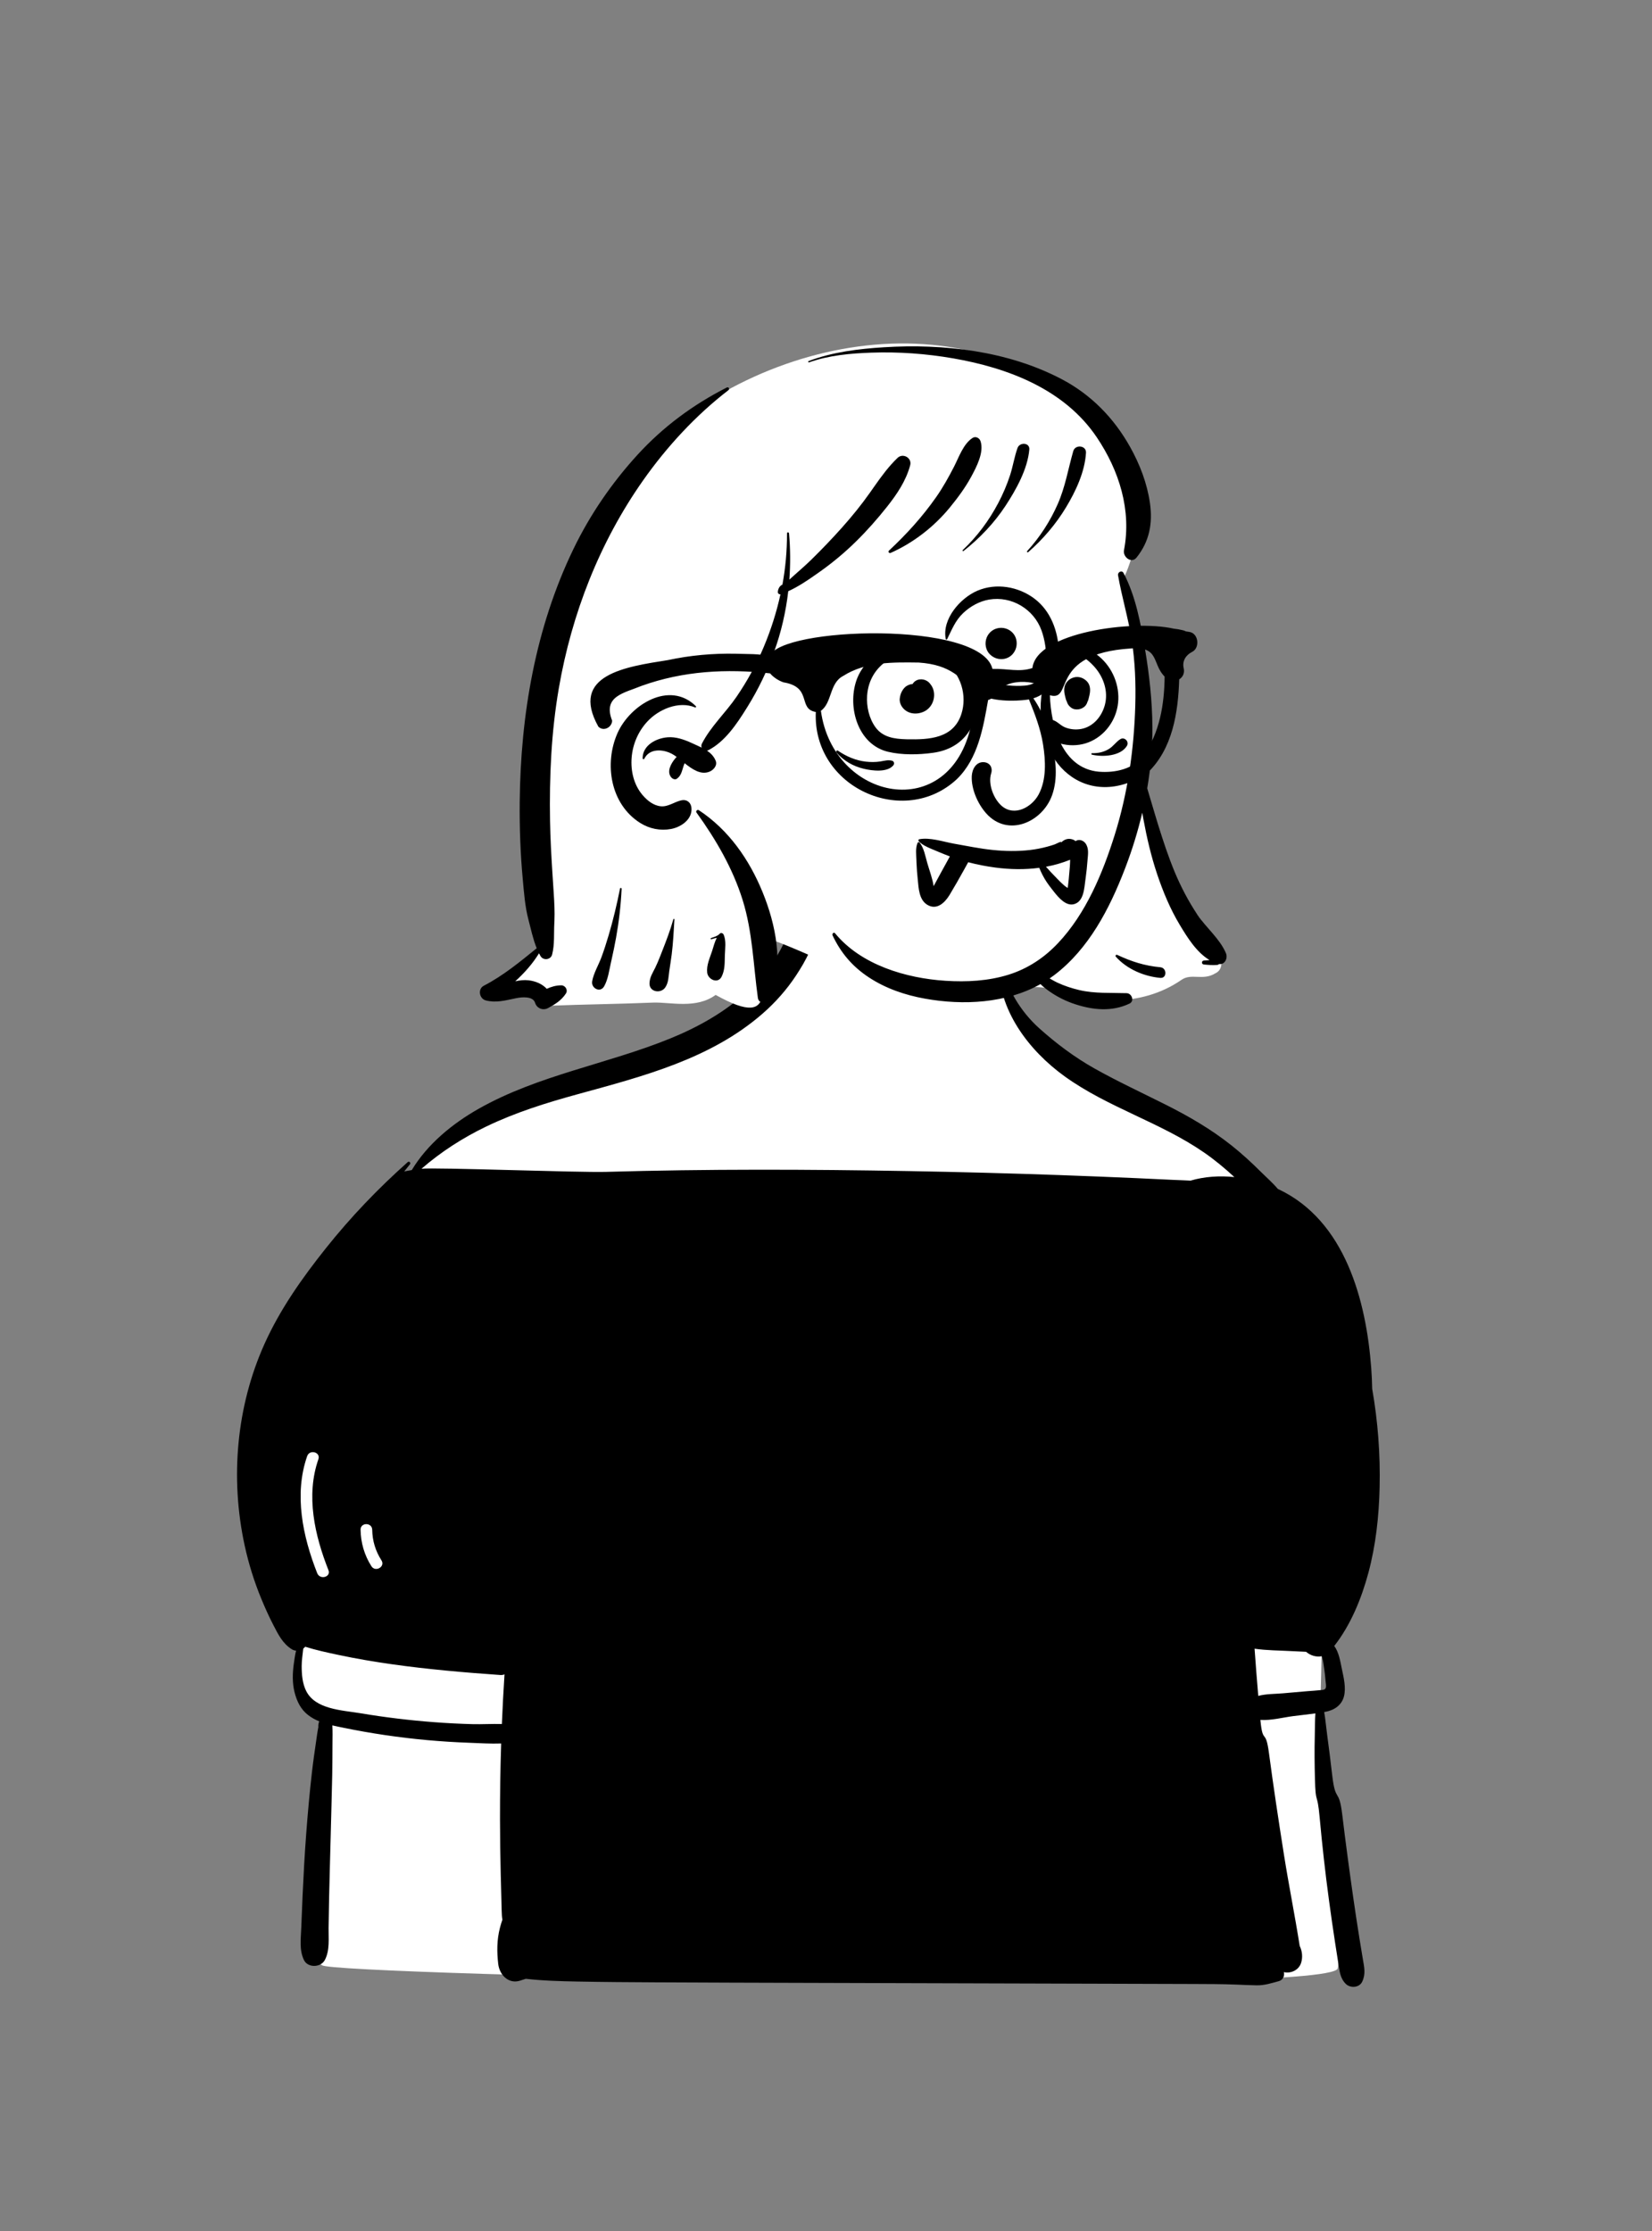
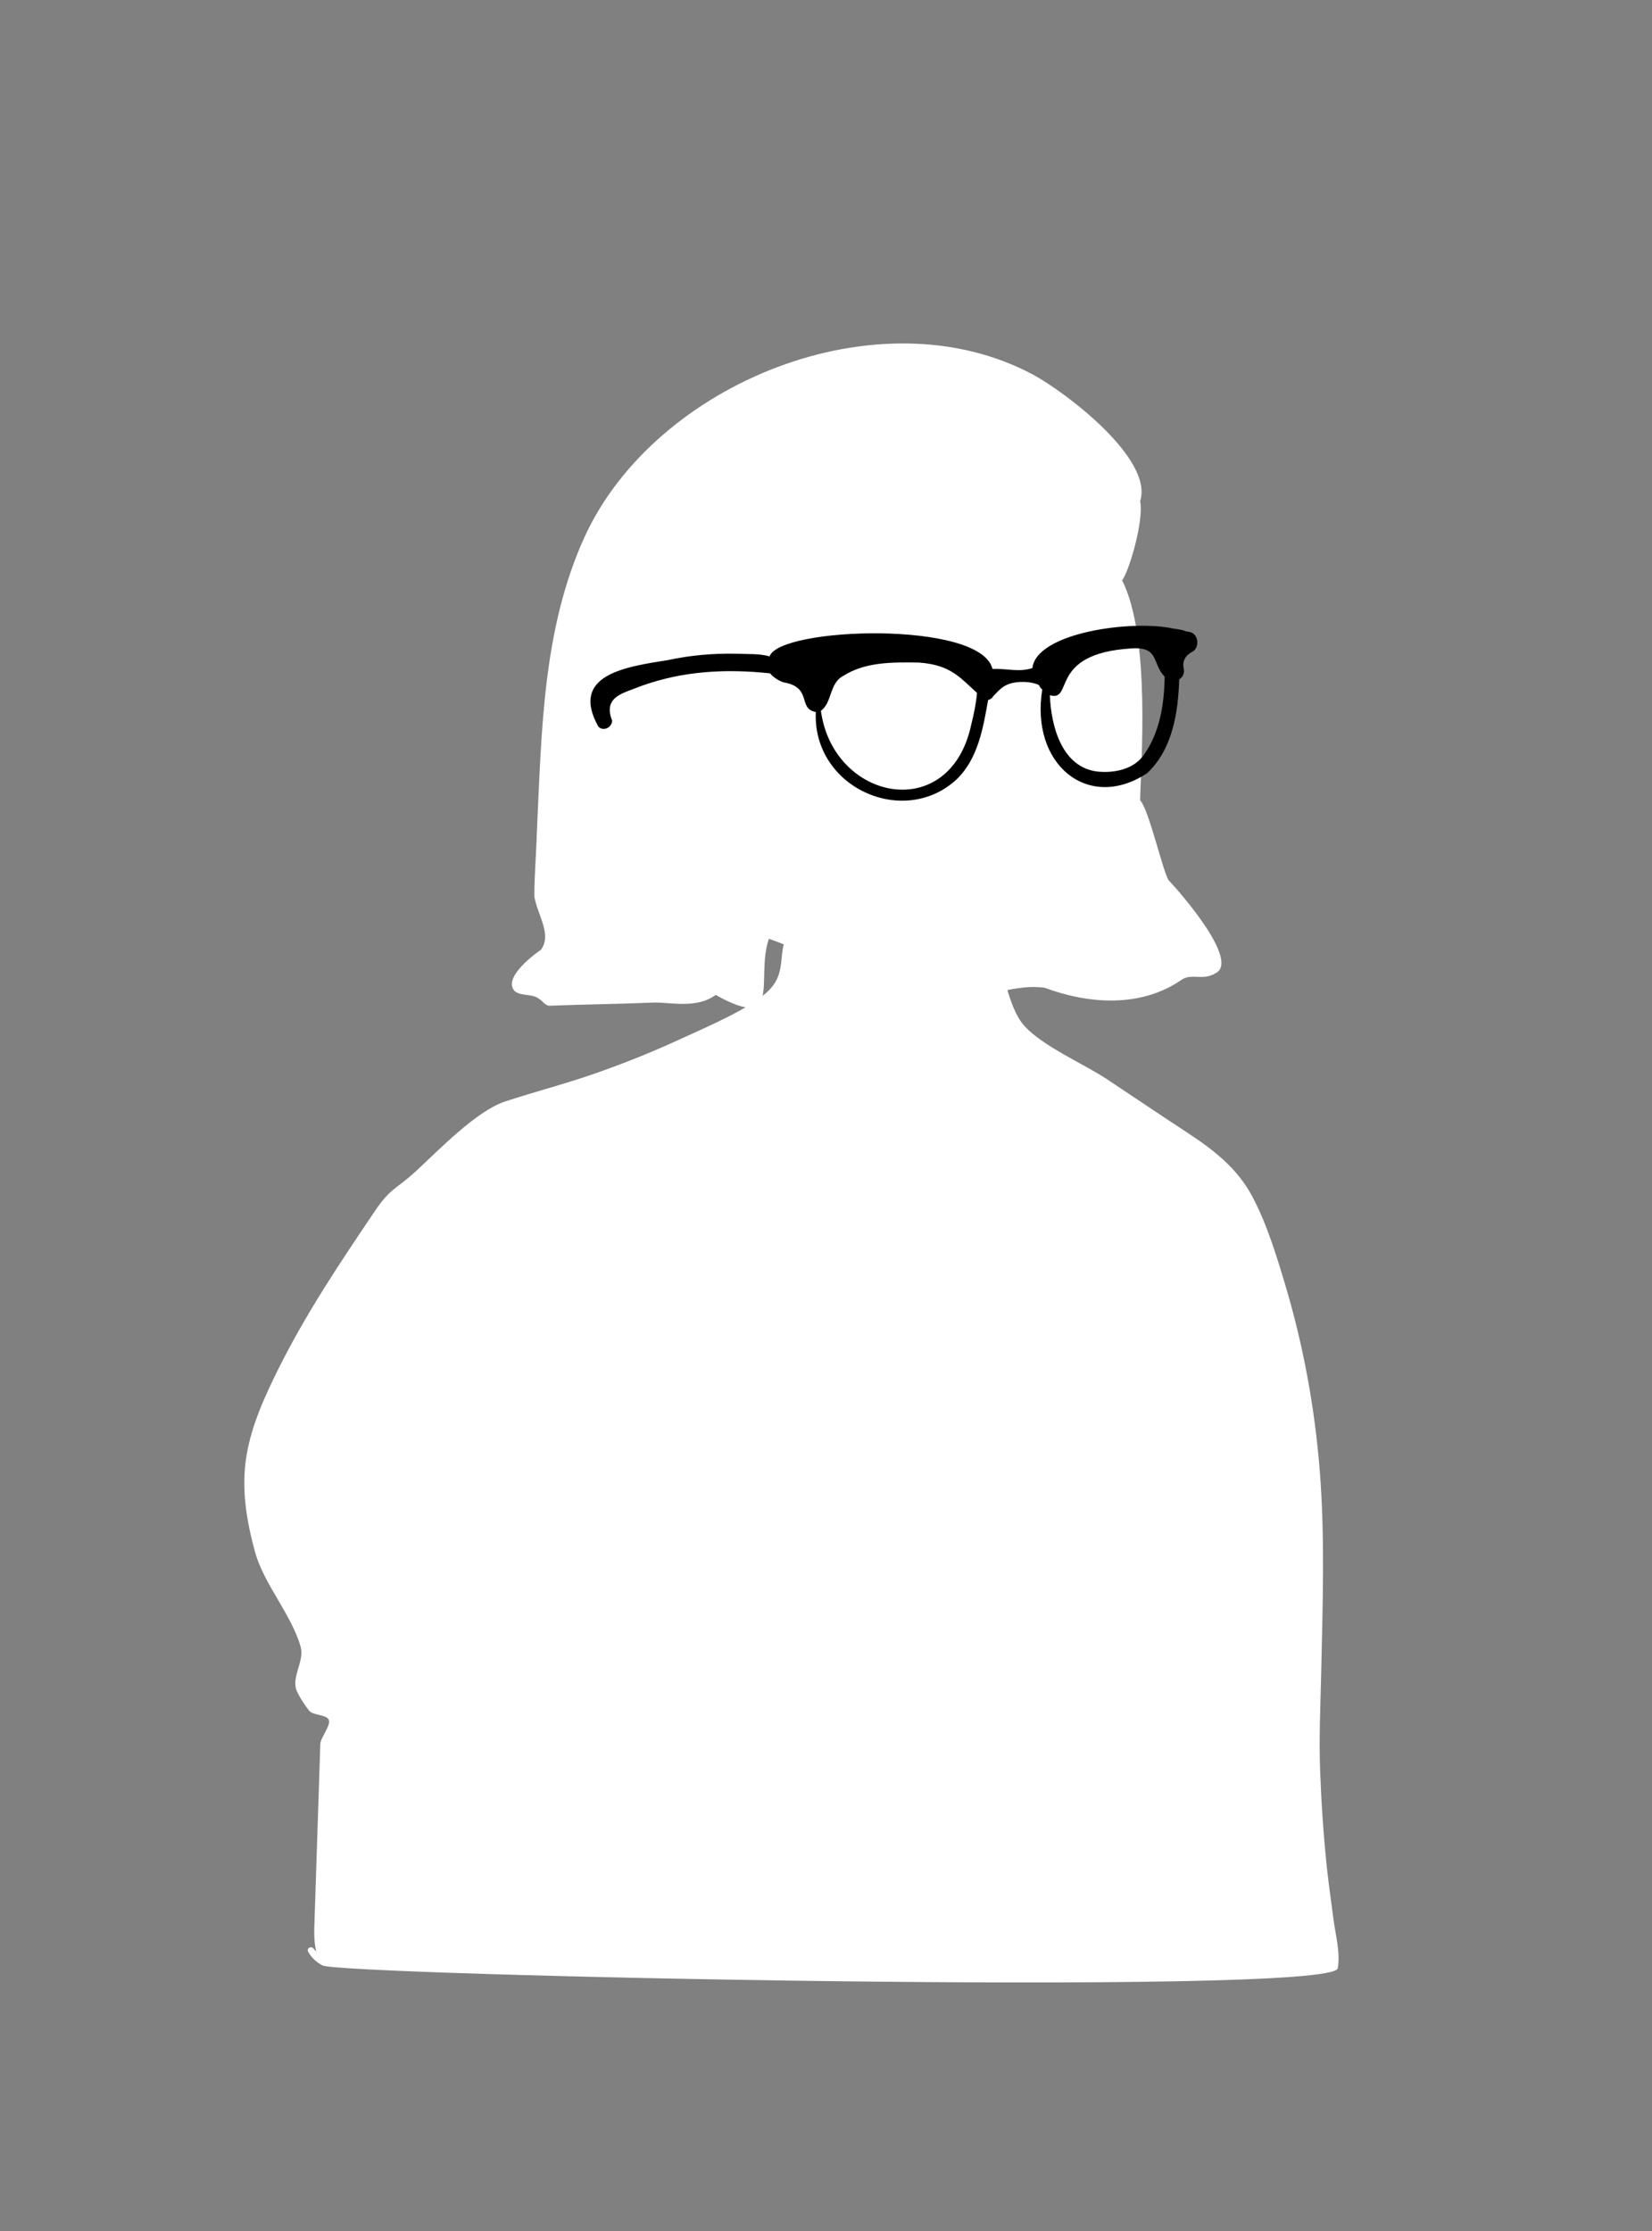
<svg xmlns="http://www.w3.org/2000/svg" width="240px" height="324px" viewBox="0 0 240 324" version="1.1">
  <rect x="0" y="0" width="240" height="324" fill="#808080" stroke="none" />
  <title>peep-1</title>
  <desc>Created with Sketch.</desc>
  <g id="Introduction" stroke="none" stroke-width="1" fill="none" fill-rule="evenodd">
    <g id="variations" transform="translate(-126, -110)">
      <g id="images" transform="translate(126, 110)">
        <g id="a-person/bust">
          <g id="body/Dress" transform="translate(31.056, 135.053)" fill-rule="evenodd">
            <path d="M161.739,136.424 C161.227,131.662 160.911,126.867 160.73,122.081 C160.549,117.3 160.786,112.461 160.89,107.679 C161.101,97.951 161.446,88.199 160.672,78.486 C159.94,69.306 158.26,60.19 155.609,51.369 C154.319,47.074 152.958,42.605 150.835,38.636 C148.7,34.645 145.319,31.988 141.604,29.551 C137.649,26.956 133.726,24.312 129.787,21.693 C126.48,19.495 120.53,16.937 117.817,13.998 C114.962,10.905 114.425,3.24 112.524,-0.423 C110.672,-3.991 105.431,-6.318 101.396,-6.318 C94.716,-6.318 89.655,-6.66 84.162,-0.478 C81.422,2.606 83.602,5.724 80.73,8.684 C78.089,11.406 71.335,14.202 67.932,15.782 C63.855,17.673 59.675,19.343 55.435,20.83 C51.11,22.348 46.676,23.479 42.326,24.911 C38.157,26.284 32.713,31.942 29.476,34.935 C26.467,37.719 25.721,37.407 23.433,40.789 C18.412,48.209 13.386,55.715 9.388,63.75 C7.397,67.752 5.469,71.962 4.746,76.406 C3.975,81.147 4.74,85.728 5.989,90.318 C7.262,94.989 11.302,99.437 12.618,104.096 C13.224,106.243 11.142,108.586 12.1,110.609 C12.578,111.62 13.181,112.52 13.867,113.4 C14.395,114.079 16.455,113.928 16.722,114.759 C16.991,115.597 15.501,117.338 15.479,118.206 C15.447,119.448 15.398,120.69 15.357,121.932 L15.116,129.275 C14.958,134.101 14.799,138.927 14.641,143.752 C14.589,145.327 14.514,146.866 14.892,148.361 C14.755,148.235 14.626,148.097 14.508,147.943 C14.161,147.49 13.427,147.874 13.721,148.403 C14.211,149.286 14.917,149.907 15.746,150.353 C16.709,151.774 162.573,154.947 163.291,150.794 C163.693,148.463 162.96,145.969 162.667,143.654 C162.362,141.242 162,138.841 161.739,136.424 Z" id="🎨-Background" fill="#FFFFFF" />
-             <path d="M13.569,76.415 C13.926,75.392 15.558,75.835 15.199,76.864 C13.352,82.158 14.662,87.918 16.659,92.971 C17.06,93.985 15.425,94.421 15.03,93.42 C12.929,88.105 11.629,81.974 13.569,76.415 M25.956,106.651 C31.166,107.384 36.38,107.836 41.625,108.202 C41.86,108.219 42.063,108.183 42.238,108.107 C42.082,110.51 41.955,112.915 41.856,115.32 C40.425,115.28 38.966,115.375 37.548,115.337 C35.695,115.287 33.844,115.194 31.996,115.052 C28.417,114.781 24.845,114.35 21.306,113.754 C19.983,113.532 18.304,113.397 16.797,112.957 C15.373,112.541 14.106,111.852 13.44,110.554 C12.874,109.455 12.771,108.109 12.771,106.894 C12.771,106.057 12.914,105.207 13.001,104.364 C13.109,104.288 13.206,104.197 13.284,104.096 C14.856,104.592 16.487,104.941 18.084,105.279 C20.685,105.833 23.323,106.281 25.956,106.651 M23.017,87.109 C23.046,88.724 23.493,90.192 24.362,91.552 C24.951,92.472 23.487,93.319 22.903,92.405 C21.88,90.804 21.361,89.006 21.327,87.109 C21.308,86.019 22.998,86.022 23.017,87.109 M156.566,104.732 C157.271,104.771 157.981,104.795 158.688,104.833 C159.313,105.367 160.177,105.64 160.966,105.471 C160.993,105.539 161.018,105.616 161.04,105.704 C161.18,106.247 161.249,106.83 161.33,107.384 C161.41,107.929 161.471,108.479 161.514,109.029 C161.535,109.305 161.668,109.931 161.499,110.172 C161.347,110.39 161.011,110.371 160.778,110.398 C160.153,110.466 159.519,110.498 158.89,110.55 C157.7,110.654 156.511,110.757 155.323,110.861 C154.159,110.962 152.881,110.931 151.742,111.237 C151.548,108.952 151.371,106.668 151.206,104.381 C152.97,104.641 154.814,104.634 156.566,104.732 M8.653,100.942 C9.363,102.314 10.018,103.662 11.376,104.487 C11.554,104.592 11.752,104.649 11.955,104.664 C11.803,105.317 11.708,105.985 11.623,106.602 C11.437,107.961 11.397,109.367 11.737,110.707 C12.069,112.011 12.618,113.175 13.696,114.01 C14.197,114.399 14.744,114.695 15.318,114.929 C15.221,115.202 15.164,115.473 15.194,115.771 C15.056,116.462 14.966,117.166 14.866,117.84 C14.649,119.336 14.431,120.834 14.26,122.339 C13.918,125.332 13.649,128.325 13.423,131.328 C13.197,134.323 13.035,137.322 12.899,140.323 C12.83,141.858 12.768,143.392 12.711,144.928 C12.654,146.507 12.399,148.122 13.096,149.587 C13.658,150.77 15.557,150.702 16.14,149.587 C16.88,148.168 16.662,146.484 16.681,144.928 C16.7,143.464 16.725,141.997 16.757,140.532 C16.821,137.533 16.914,134.536 16.987,131.537 C17.059,128.61 17.148,125.685 17.207,122.758 C17.237,121.225 17.239,119.693 17.247,118.161 C17.252,117.311 17.287,116.405 17.224,115.519 C17.752,115.644 18.285,115.749 18.811,115.857 C22.827,116.681 26.885,117.282 30.969,117.654 C33.021,117.84 35.078,117.971 37.136,118.045 C38.649,118.1 40.216,118.205 41.752,118.148 C41.632,121.817 41.577,125.488 41.583,129.16 C41.587,131.808 41.623,134.456 41.689,137.104 C41.725,138.497 41.754,139.89 41.797,141.283 C41.816,141.908 41.816,142.54 41.858,143.164 C41.871,143.358 41.898,143.546 41.934,143.732 C41.794,144.128 41.678,144.518 41.583,144.884 C41.118,146.659 41.118,148.365 41.325,150.174 C41.503,151.709 42.794,153.131 44.499,152.592 C44.775,152.505 45.052,152.414 45.327,152.321 C47.837,152.607 50.361,152.672 52.907,152.721 C56.628,152.793 60.35,152.816 64.073,152.835 C71.374,152.873 78.678,152.892 85.981,152.913 C100.658,152.955 115.335,152.996 130.011,153.038 C134.085,153.051 138.158,153.061 142.231,153.074 C144.34,153.08 146.444,153.082 148.55,153.163 C149.533,153.201 150.517,153.254 151.499,153.268 C152.638,153.288 153.646,152.96 154.734,152.662 C155.349,152.491 155.592,151.873 155.461,151.352 C156.445,151.586 157.639,151.087 157.975,149.978 C158.22,149.172 158.129,148.299 157.764,147.553 L157.764,147.551 C157.058,143.094 156.162,138.658 155.459,134.198 C154.687,129.314 153.946,124.419 153.293,119.516 C152.803,115.813 152.399,118.438 152.051,114.718 C153.57,114.836 155.287,114.374 156.792,114.177 C157.871,114.038 158.959,113.925 160.041,113.777 C159.961,114.868 159.984,115.98 159.954,117.026 C159.897,119.103 159.923,121.173 159.975,123.25 C160.077,127.26 160.303,124.926 160.664,128.919 C161.03,132.941 161.478,136.948 162.021,140.951 C162.299,143.012 162.597,145.07 162.912,147.126 C163.058,148.086 163.208,149.044 163.362,150.003 C163.546,151.134 163.605,152.205 164.452,153.055 C165.097,153.699 166.413,153.644 166.84,152.746 C167.38,151.611 167.135,150.639 166.935,149.447 C166.772,148.49 166.616,147.532 166.461,146.575 C166.132,144.523 165.819,142.468 165.525,140.412 C164.959,136.449 164.425,132.48 163.947,128.507 C163.466,124.501 162.967,126.841 162.494,122.836 C162.255,120.815 162.016,118.799 161.737,116.785 C161.596,115.749 161.507,114.646 161.321,113.579 C161.38,113.571 161.44,113.56 161.499,113.549 C162.783,113.315 163.88,112.59 164.203,111.267 C164.511,110.001 164.144,108.544 163.884,107.302 C163.662,106.243 163.462,104.892 162.78,103.985 C165.18,100.927 166.742,97.079 167.737,93.379 C168.822,89.349 169.276,85.141 169.372,80.976 C169.484,76.15 169.12,71.353 168.293,66.635 C168.274,65.635 168.228,64.635 168.154,63.637 C167.427,53.839 164.376,42.242 154.704,37.664 C154.666,37.645 154.626,37.628 154.586,37.611 C153.828,36.704 152.881,35.889 152.116,35.126 C150.762,33.773 149.347,32.479 147.847,31.287 C144.876,28.927 141.618,27.042 138.232,25.344 C134.807,23.626 131.332,22.014 127.985,20.139 C125.07,18.503 122.446,16.533 119.955,14.31 C117.156,11.809 115.164,8.438 114.382,4.759 C114.342,4.567 114.056,4.619 114.052,4.803 C113.847,11.547 118.398,17.507 123.635,21.278 C129.897,25.782 137.459,27.914 143.809,32.281 C145.387,33.365 146.864,34.589 148.269,35.889 C146.116,35.669 143.925,35.808 141.908,36.404 C141.114,36.356 140.315,36.341 139.518,36.303 C137.697,36.212 135.874,36.128 134.051,36.047 C130.335,35.882 126.616,35.732 122.898,35.601 C115.603,35.343 108.306,35.149 101.009,35.02 C86.344,34.76 71.661,34.709 56.999,35.134 C53.023,35.248 32.116,34.456 30.181,34.68 C33.027,32.215 36.149,30.203 39.583,28.548 C43.878,26.483 48.316,25.105 52.903,23.846 C62.349,21.253 72.158,18.752 79.717,12.164 C81.595,10.527 83.264,8.644 84.631,6.558 C85.937,4.567 87.388,2.018 87.424,-0.411 C87.449,-2.135 85.049,-2.763 84.196,-1.286 C83.666,-0.371 83.404,0.633 82.971,1.593 C82.54,2.544 82.028,3.461 81.46,4.338 C80.342,6.063 78.956,7.601 77.448,8.99 C74.233,11.953 70.337,14.124 66.306,15.766 C57.154,19.492 47.144,21.064 38.471,25.976 C34.677,28.126 31.045,31.091 28.766,34.874 C28.398,34.931 28.033,34.999 27.667,35.075 C27.94,34.73 28.214,34.386 28.491,34.043 C28.673,33.819 28.392,33.524 28.17,33.722 C23.858,37.56 19.886,41.705 16.286,46.224 C12.842,50.548 9.631,55.079 7.358,60.143 C3.272,69.24 2.372,79.644 4.483,89.371 C5.057,92.021 5.868,94.616 6.902,97.125 C7.434,98.421 8.011,99.697 8.653,100.942" id="🖍-Ink" fill="#000000" />
          </g>
          <g id="head/Bangs" transform="translate(78.592, 38.043)" fill-rule="evenodd">
            <path d="M91.187,89.791 C90.349,88.552 88.333,79.561 87.045,78.178 C87.142,72.867 88.609,54.478 84.417,46.212 C85.299,45.32 87.642,37.636 87.045,34.731 C89.02,28.648 76.332,18.987 71.504,16.376 C49.063,4.338 16.544,17.626 6.338,39.927 C0.205,53.357 0.092,68.394 -0.601,82.845 C-0.683,85.938 -0.967,89.055 -0.964,92.145 C-0.521,94.86 1.631,97.624 -2.65565347e-13,99.882 C-1.802,101.129 -5.444,104.166 -3.822,105.889 C-2.872,106.68 -1.354,106.221 -0.323,106.982 C0.202,107.276 0.53,107.92 1.144,108.018 C6.752,107.805 10.709,107.786 16.335,107.559 C18.798,107.478 22.548,108.52 25.375,106.446 C35.249,111.94 31.119,103.969 33.115,98.294 C39.196,100.35 51.308,106.909 57.789,107.121 C63.055,107.772 67.98,104.703 73.158,105.402 C79.59,107.792 87.129,108.324 93.021,104.279 C94.491,103.22 96.127,104.447 97.981,103.303 C101.582,101.58 93.004,91.703 91.187,89.791 Z" id="🎨-Background" fill="#FFFFFF" />
-             <path d="M83.836,45.506 C83.756,45.048 84.388,44.705 84.632,45.17 C86.408,48.548 87.119,52.46 87.748,56.19 C88.384,59.96 88.803,63.746 88.827,67.573 C88.844,70.517 88.577,73.495 88.075,76.441 L88.136,76.651 L88.136,76.651 C88.249,77.036 88.363,77.421 88.478,77.805 L88.651,78.382 C88.986,79.489 89.303,80.601 89.648,81.705 C90.366,84.01 91.123,86.321 92.049,88.552 C92.953,90.728 94.053,92.827 95.36,94.789 C96.62,96.68 98.619,98.279 99.507,100.379 C99.816,101.111 99.359,102.079 98.504,101.962 C98.449,102.029 98.364,102.078 98.249,102.088 C97.586,102.146 96.964,102.091 96.302,102.028 C95.933,101.994 95.933,101.488 96.302,101.454 C96.583,101.427 96.857,101.404 97.131,101.388 C95.238,100.266 93.887,98.075 92.807,96.281 C91.42,93.977 90.372,91.459 89.517,88.912 C88.64,86.298 88.019,83.629 87.519,80.919 C87.462,80.607 87.408,80.295 87.355,79.982 C86.724,82.665 85.912,85.299 84.949,87.83 L84.814,88.182 C82.595,93.938 79.589,99.749 74.589,103.554 C74.363,103.726 74.131,103.89 73.897,104.05 L74.182,104.213 C74.465,104.375 74.743,104.53 75.016,104.657 C76.026,105.129 77.123,105.488 78.208,105.743 C80.449,106.269 82.802,106.118 85.088,106.192 C85.838,106.216 86.264,107.34 85.498,107.706 C82.973,108.908 80.246,108.653 77.639,107.807 C76.35,107.388 75.14,106.801 74.02,106.036 C73.557,105.719 73.02,105.329 72.566,104.877 C67.566,107.676 61.351,107.989 55.786,106.988 C52.894,106.468 50.092,105.518 47.626,103.893 C45.254,102.33 43.564,100.351 42.357,97.788 C42.25,97.561 42.547,97.278 42.73,97.5 C46.521,102.106 53.046,104.028 58.785,104.394 C61.848,104.589 64.981,104.427 67.925,103.51 C70.718,102.64 73.115,101.046 75.116,98.925 C79.172,94.627 81.603,88.78 83.348,83.215 C85.247,77.162 86.151,70.792 86.338,64.457 C86.432,61.247 86.313,58.01 85.809,54.836 C85.31,51.688 84.382,48.641 83.836,45.506 Z M26.994,18.236 C27.263,18.099 27.452,18.454 27.224,18.629 C22.496,22.256 18.263,26.855 14.836,31.723 C8.516,40.7 4.463,51.089 2.597,61.884 C1.495,68.259 1.207,74.73 1.317,81.19 C1.361,83.757 1.507,86.315 1.67,88.874 L1.854,91.711 C1.94,93.032 2.011,94.343 1.956,95.671 L1.941,95.978 C1.853,97.523 2.005,99.081 1.618,100.588 C1.419,101.361 0.329,101.483 -0.066,100.808 C-0.143,100.676 -0.215,100.54 -0.285,100.402 C-1.21,101.911 -2.408,103.26 -3.737,104.466 C-3.102,104.33 -2.46,104.244 -1.802,104.323 C-0.758,104.448 0.178,104.851 0.841,105.558 C1.498,105.261 2.175,105.057 2.952,105.053 C3.525,105.05 3.955,105.728 3.628,106.231 C2.976,107.235 2.066,107.798 1.032,108.355 C0.3,108.749 -0.575,108.412 -0.845,107.632 L-0.861,107.584 C-1.165,106.598 -2.784,106.757 -3.548,106.91 L-3.773,106.956 C-5.195,107.252 -6.584,107.631 -8.032,107.24 C-8.967,106.988 -9.211,105.581 -8.31,105.114 C-5.464,103.638 -3.075,101.657 -0.62,99.667 C-1.162,98.337 -1.47,96.852 -1.825,95.5 C-2.325,93.597 -2.471,91.549 -2.651,89.595 C-2.994,85.878 -3.125,82.121 -3.088,78.39 C-2.964,65.787 -0.809,53.146 4.694,41.734 C7.105,36.735 10.273,32.109 14.016,28.015 C17.738,23.944 22.085,20.73 26.994,18.236 Z M22.588,79.953 C22.442,79.75 22.727,79.483 22.927,79.614 C27.254,82.457 30.257,86.775 32.194,91.518 C34.112,96.213 35.29,101.965 33.398,106.861 C33.097,107.641 31.655,107.931 31.508,106.861 C30.848,102.085 30.746,97.303 29.296,92.66 C27.858,88.058 25.399,83.843 22.588,79.953 Z M19.233,95.457 C19.257,95.373 19.394,95.387 19.388,95.478 C19.28,97.162 19.207,98.867 18.995,100.541 C18.892,101.355 18.756,102.164 18.64,102.976 C18.521,103.809 18.539,104.649 18.055,105.361 C17.414,106.303 15.71,106.038 15.767,104.741 C15.807,103.846 16.218,103.271 16.603,102.486 C16.85,101.982 17.065,101.461 17.273,100.938 L17.581,100.154 C18.194,98.598 18.781,97.068 19.233,95.457 Z M11.485,90.996 C11.511,90.863 11.725,90.895 11.718,91.027 C11.603,93.411 11.334,95.768 10.913,98.116 C10.721,99.187 10.497,100.252 10.261,101.313 L10.159,101.768 C9.906,102.886 9.742,104.2 9.175,105.199 C8.609,106.197 7.263,105.472 7.438,104.466 C7.641,103.292 8.362,102.11 8.781,100.982 C9.167,99.94 9.505,98.88 9.821,97.815 C10.486,95.573 11.031,93.29 11.485,90.996 Z M25.914,97.613 L25.964,97.562 C26.161,97.347 26.455,97.49 26.549,97.716 C26.933,98.642 26.741,99.734 26.713,100.717 L26.708,100.931 C26.688,101.927 26.702,102.86 26.251,103.779 C25.703,104.895 24.259,104.202 24.147,103.209 C24.025,102.125 24.537,101.064 24.868,100.05 C25.078,99.404 25.231,98.734 25.551,98.148 C25.278,98.195 25.005,98.29 24.755,98.358 C24.643,98.388 24.6,98.224 24.707,98.186 C25.121,98.039 25.587,97.93 25.914,97.613 L25.914,97.613 Z M83.518,100.899 C83.386,100.751 83.55,100.555 83.721,100.634 C85.779,101.596 87.704,102.221 89.974,102.426 C90.958,102.515 90.964,104.061 89.974,103.971 C87.605,103.758 85.121,102.695 83.518,100.899 Z M11.121,68.416 C12.933,64.339 18.664,60.723 22.507,64.514 C22.579,64.585 22.506,64.739 22.402,64.696 C20.011,63.705 17.085,64.965 15.43,66.768 C14.118,68.198 13.329,70.034 13.172,71.97 C13.016,73.907 13.479,75.929 14.765,77.427 C15.439,78.213 16.35,78.957 17.422,79.051 C18.505,79.147 19.407,78.384 20.43,78.177 C21.201,78.021 21.783,78.505 21.859,79.266 C22.026,80.945 20.355,82.071 18.907,82.345 C17.349,82.639 15.759,82.318 14.417,81.473 C10.081,78.745 9.146,72.863 11.121,68.416 Z M51.8,28.458 C52.588,27.704 53.928,28.453 53.637,29.528 C53.019,31.814 51.705,33.747 50.249,35.582 C48.849,37.347 47.349,39.043 45.74,40.621 C44.143,42.19 42.407,43.641 40.583,44.937 L40.033,45.326 C38.74,46.238 37.371,47.16 35.924,47.817 C35.574,50.829 34.891,53.8 33.856,56.645 C32.86,59.385 31.592,62.032 30.057,64.51 L29.836,64.865 C28.425,67.128 26.727,69.656 24.332,70.897 C24.261,70.934 24.189,70.957 24.118,70.97 C24.653,71.328 25.106,71.777 25.375,72.423 C25.67,73.13 25.054,73.798 24.463,74.031 C23.213,74.525 21.994,73.689 20.871,72.797 C20.823,72.904 20.778,73.012 20.74,73.121 C20.489,73.833 20.415,74.561 19.767,75.034 C19.459,75.258 19.08,75.057 18.886,74.803 C18.251,73.968 18.909,72.831 19.467,72.149 C19.544,72.054 19.624,71.965 19.707,71.879 C19.471,71.705 19.24,71.551 19.017,71.433 C17.705,70.738 15.761,70.615 15.006,72.153 C14.948,72.272 14.766,72.21 14.766,72.088 C14.768,70.199 16.703,69.172 18.382,69.033 C19.609,68.931 20.795,69.361 21.9,69.863 L22.106,69.957 C22.517,70.148 22.94,70.328 23.345,70.53 C23.279,70.356 23.28,70.151 23.384,69.948 C24.654,67.467 26.835,65.45 28.407,63.152 C29.967,60.872 31.306,58.433 32.375,55.885 C33.412,53.413 34.225,50.862 34.793,48.261 C34.606,48.3 34.395,48.133 34.408,47.938 C34.44,47.465 34.671,47.039 35.078,46.857 C35.525,44.41 35.753,41.922 35.74,39.414 C35.739,39.22 36.021,39.227 36.037,39.414 C36.235,41.644 36.251,43.896 36.085,46.135 C37.141,45.162 38.256,44.237 39.273,43.239 C40.804,41.737 42.286,40.194 43.714,38.595 C45.172,36.963 46.55,35.27 47.81,33.48 L48.469,32.541 C49.483,31.102 50.525,29.678 51.8,28.458 Z M49.812,12.389 C58.507,11.846 67.793,12.915 75.603,16.999 C79.893,19.241 83.208,22.63 85.577,26.847 C86.991,29.366 88.064,32.154 88.471,35.022 C88.888,37.968 88.398,40.595 86.518,42.936 C85.771,43.866 84.513,42.827 84.697,41.876 C85.823,36.055 83.997,30.303 80.759,25.483 C76.06,18.49 67.854,15.383 59.865,13.997 C55.939,13.317 51.958,13.032 47.976,13.171 C44.94,13.276 41.825,13.559 38.944,14.581 C38.822,14.624 38.774,14.435 38.891,14.391 C42.328,13.077 46.165,12.617 49.812,12.389 Z M62.707,25.553 C63.155,25.269 63.703,25.56 63.856,26.021 C64.399,27.644 63.262,29.789 62.501,31.195 C61.641,32.785 60.534,34.271 59.391,35.668 C57.104,38.46 54.099,40.791 50.801,42.255 C50.599,42.345 50.364,42.101 50.549,41.929 C53.101,39.552 55.414,37.003 57.417,34.144 C58.401,32.739 59.222,31.258 60.006,29.735 C60.707,28.373 61.367,26.403 62.707,25.553 Z M77.331,27.466 C77.617,26.466 79.246,26.636 79.179,27.716 C79.005,30.504 77.69,33.303 76.261,35.666 C74.79,38.099 72.926,40.268 70.791,42.141 C70.685,42.233 70.541,42.091 70.637,41.987 C72.479,39.969 73.968,37.67 75.07,35.168 C76.171,32.67 76.586,30.064 77.331,27.466 Z M69.233,27.014 C69.545,26.145 71.036,26.21 70.945,27.246 C70.693,30.095 69.022,33.08 67.475,35.433 C65.832,37.929 63.736,40.128 61.393,41.975 C61.305,42.044 61.181,41.93 61.267,41.849 C63.371,39.865 65.078,37.574 66.429,35.018 C67.118,33.714 67.697,32.356 68.154,30.954 C68.576,29.656 68.774,28.293 69.233,27.014 Z" id="🖍-Ink" fill="#000000" />
          </g>
          <g id="face/Monster" transform="translate(112.183, 77.354)" fill="#000000" fill-rule="evenodd">
-             <path d="M21.372,44.526 C22.905,44.23 24.811,44.874 26.339,45.157 L26.453,45.177 C28.306,45.501 30.155,45.892 32.028,46.083 C33.817,46.266 35.644,46.299 37.432,46.093 C38.291,45.994 39.143,45.826 39.978,45.601 C40.335,45.504 40.689,45.396 41.039,45.277 L41.078,45.261 C41.335,45.155 42.03,44.755 42.022,44.978 C42.217,44.753 42.487,44.593 42.782,44.515 C43.199,44.405 43.735,44.508 44.084,44.803 C44.538,44.443 45.219,44.701 45.523,45.132 C46.045,45.871 45.875,46.737 45.808,47.594 L45.802,47.669 C45.745,48.477 45.657,49.279 45.549,50.081 L45.501,50.425 C45.333,51.61 45.287,53.566 43.85,53.955 C42.714,54.263 41.675,53.093 40.942,52.165 L40.541,51.651 C40.067,51.049 39.636,50.428 39.288,49.743 C39.13,49.432 38.977,49.112 38.845,48.789 C38.828,48.748 38.816,48.711 38.803,48.675 C36.696,48.958 34.54,48.918 32.428,48.639 C31.09,48.463 29.773,48.208 28.475,47.865 L27.89,48.924 C27.205,50.158 26.51,51.389 25.779,52.596 L25.723,52.688 C25.039,53.776 23.894,54.866 22.541,54.051 C21.329,53.321 21.278,51.662 21.15,50.423 C21.065,49.596 20.996,48.763 20.963,47.932 L20.951,47.575 C20.929,46.769 20.798,45.834 21.108,45.08 C21.153,44.97 21.311,44.885 21.406,45.001 C22.053,45.788 22.249,47.009 22.529,47.975 C22.84,49.051 23.291,50.225 23.453,51.341 L23.498,51.262 L23.498,51.262 C23.658,50.959 23.82,50.658 23.984,50.357 L24.474,49.454 C24.914,48.639 25.361,47.829 25.813,47.021 C25.297,46.827 24.786,46.619 24.277,46.407 L23.122,45.924 C22.462,45.646 21.79,45.331 21.294,44.824 C21.206,44.734 21.236,44.552 21.372,44.526 Z M43.285,47.503 C42.146,47.966 40.969,48.3 39.771,48.521 C39.848,48.601 39.925,48.68 39.997,48.763 C40.279,49.09 40.578,49.403 40.879,49.713 L41.06,49.899 C41.521,50.372 42.213,51.152 42.92,51.605 L42.958,51.4 C42.965,51.365 42.969,51.334 42.972,51.311 L43.047,50.638 C43.06,50.526 43.071,50.414 43.083,50.302 C43.143,49.695 43.192,49.088 43.243,48.481 C43.269,48.161 43.275,47.832 43.285,47.503 Z M29.816,8.431 C32.527,7.273 35.744,7.82 38.078,9.569 C40.467,11.36 41.512,14.27 41.65,17.174 C43.54,15.561 46.261,16.782 47.852,18.294 C49.688,20.04 50.617,22.673 50.189,25.173 C49.762,27.664 47.96,29.861 45.523,30.602 C44.356,30.956 43.056,30.964 41.883,30.635 C41.485,30.522 40.996,30.349 40.545,30.107 C40.571,30.21 40.597,30.314 40.622,30.417 C41.207,32.896 41.539,35.683 40.661,38.134 C39.249,42.074 34.234,44.279 31.103,40.782 C29.873,39.41 28.918,37.26 28.992,35.388 C29.031,34.405 29.588,33.267 30.738,33.334 C31.629,33.385 32.052,34.131 31.824,34.921 L31.81,34.967 C31.327,36.477 32.152,38.659 33.348,39.689 C35.181,41.268 37.697,39.894 38.699,38.042 C39.868,35.883 39.725,33.116 39.352,30.768 C38.985,28.462 38.167,26.353 37.299,24.219 C37.207,24.236 37.114,24.251 37.018,24.264 C35.292,24.499 31.779,24.587 29.872,23.336 C30.076,25.267 29.674,27.255 28.578,28.89 C27.356,30.712 25.515,31.677 23.372,31.972 C21.291,32.26 18.879,32.318 16.824,31.824 C12.449,30.774 10.906,25.37 12.23,21.47 C13.012,19.162 15.196,17.087 17.624,16.563 C18.875,15.74 20.554,15.496 21.998,15.609 C24.153,15.777 26.277,16.708 27.72,18.345 C28.272,18.97 28.726,19.678 29.075,20.435 C29.193,20.343 29.33,20.273 29.484,20.237 C29.726,20.18 29.937,20.168 30.173,20.251 C30.291,20.293 30.461,20.44 30.563,20.535 L30.796,20.809 C31.082,21.142 31.353,21.422 31.862,21.629 C33.281,22.206 35.204,22.332 36.711,22.214 C40.556,21.913 40.072,16.818 39.125,14.2 C38.003,11.099 34.788,9.17 31.516,9.721 C30.111,9.957 28.77,10.706 27.741,11.684 C26.593,12.776 26.101,14.094 25.412,15.476 C25.371,15.558 25.23,15.541 25.213,15.45 C24.647,12.536 27.331,9.493 29.816,8.431 Z M9.337,31.926 C9.22,31.788 9.373,31.547 9.541,31.661 C10.766,32.494 12.129,33.095 13.611,33.257 C14.307,33.334 15.008,33.339 15.701,33.232 C16.292,33.141 16.824,32.961 17.413,33.123 C17.727,33.21 17.784,33.574 17.592,33.803 C16.702,34.863 14.51,34.58 13.314,34.295 C11.768,33.928 10.367,33.137 9.337,31.926 Z M50.579,29.99 C51.18,29.617 51.897,30.355 51.541,30.952 C50.627,32.483 47.979,32.607 46.443,32.241 C46.323,32.213 46.351,32.024 46.472,32.027 C47.355,32.049 48.153,31.879 48.914,31.418 C49.563,31.025 49.951,30.378 50.579,29.99 Z M21.22,17.753 L21.1,17.754 C19.695,17.776 18.409,18.312 17.056,18.595 C16.943,18.619 16.831,18.607 16.729,18.57 C15.081,19.67 13.945,21.399 13.79,23.675 C13.684,25.252 14.068,26.969 15.004,28.263 C16.069,29.736 17.785,29.963 19.474,30.007 L19.646,30.011 C22.84,30.073 26.354,29.884 27.492,26.312 C28.335,23.668 27.435,20.459 25.088,18.875 C23.948,18.106 22.587,17.751 21.22,17.753 Z M46.953,19.649 L46.859,19.539 C45.606,18.101 43.62,16.792 41.662,17.516 L41.667,17.758 C41.668,17.798 41.668,17.839 41.668,17.879 C41.662,20.656 40.587,23.247 37.943,24.062 C38.652,25.074 39.222,26.197 39.679,27.363 C39.84,27.258 40.035,27.191 40.263,27.168 C41.193,27.073 41.727,27.948 42.534,28.274 C43.289,28.58 44.146,28.658 44.944,28.501 C46.688,28.155 47.912,26.65 48.341,24.98 C48.826,23.092 48.185,21.113 46.953,19.649 Z M20.395,21.985 C20.976,21.002 22.412,21.145 22.987,22.011 L23.015,22.055 L23.021,22.047 C23.979,23.289 23.516,25.251 22.124,25.95 C21.008,26.509 19.589,26.363 18.847,25.273 C18.681,25.028 18.574,24.741 18.535,24.45 C18.508,24.252 18.523,24.054 18.568,23.857 L18.557,23.903 C18.579,23.804 18.613,23.648 18.622,23.611 C18.721,23.21 18.956,22.781 19.25,22.49 C19.553,22.192 19.974,22.01 20.395,21.985 Z M44.303,20.964 C44.819,20.964 45.276,21.18 45.648,21.522 C46.178,22.008 46.251,22.708 46.137,23.372 C46.102,23.575 46.054,23.771 46.003,23.97 L45.96,24.151 C45.952,24.181 45.944,24.21 45.935,24.24 C45.903,24.363 45.853,24.477 45.793,24.585 C45.572,25.406 44.68,25.814 43.894,25.635 C43.523,25.55 43.154,25.243 42.966,24.921 C42.904,24.815 42.86,24.709 42.829,24.603 L42.676,24.24 L42.676,24.24 C42.647,24.153 42.629,24.059 42.606,23.97 C42.555,23.771 42.506,23.575 42.47,23.372 C42.349,22.686 42.445,22.035 42.959,21.522 C43.304,21.176 43.816,20.964 44.303,20.964 Z M32.954,13.845 C33.848,13.725 34.759,14.142 35.221,14.932 C35.623,15.619 35.621,16.543 35.221,17.23 L35.187,17.288 L35.187,17.288 C34.45,18.553 32.731,18.716 31.697,17.738 L31.647,17.691 L31.647,17.691 C30.982,17.063 30.832,16.02 31.176,15.204 C31.491,14.458 32.151,13.953 32.954,13.845 Z" id="🖍-Ink" />
-           </g>
+             </g>
          <g id="facial-hair/*-None" transform="translate(104.577, 109.479)" />
          <g id="accessories/Glasses-3" transform="translate(88.521, 88.978)" fill="#000000" fill-rule="evenodd">
            <path d="M77.563,20.78 C76.141,22.691 73.504,23.3 71.072,23.09 C65.826,22.585 64.175,16.624 64.003,11.992 C67.52,12.982 63.705,5.97 75.73,5.199 C79.969,4.846 78.801,7.407 80.674,9.279 C80.635,13.206 79.982,17.473 77.563,20.78 M52.577,16.267 C49.479,30.777 32.519,27.325 30.738,14.246 C32.383,13.084 31.949,10.216 33.993,9.177 C37.232,7.106 41.282,7.195 44.96,7.243 C49.662,7.567 51.002,9.515 53.417,11.641 C53.301,13.061 52.966,14.743 52.577,16.267 M84.282,2.796 C84.108,2.767 83.934,2.74 83.76,2.715 C83.624,2.638 83.465,2.578 83.279,2.542 C82.855,2.435 82.435,2.362 82.015,2.323 C75.987,0.966 62.042,2.893 61.466,8.039 C59.547,8.68 57.886,8.106 55.661,8.163 C53.967,1.082 24.689,2.081 23.281,6.351 C23.276,6.349 23.271,6.348 23.265,6.346 C21.912,5.927 19.918,6.028 18.369,5.962 C15.062,5.893 11.752,6.187 8.517,6.885 C2.459,7.848 -5.809,8.976 -1.596,16.544 C-1.595,16.545 -1.594,16.546 -1.593,16.548 L-1.593,16.547 C-0.866,17.292 0.366,16.692 0.412,15.684 C-1.005,12.099 2.195,11.668 4.656,10.638 C10.782,8.437 17.018,8.131 23.353,8.812 C23.829,9.374 24.553,9.863 25.317,10.119 C29.553,10.823 27.32,13.966 29.998,14.423 C29.506,25.38 42.803,31.361 50.508,24.158 C53.584,21.149 54.318,16.692 55.031,12.675 C55.408,12.59 55.648,12.383 55.788,12.11 C56.695,11.205 57.265,10.368 59.058,10.119 C60.852,9.871 62.232,10.37 62.419,10.523 C62.466,10.617 62.517,10.713 62.575,10.808 C62.657,10.949 62.769,11.063 62.896,11.152 C61.124,22.062 69.591,28.962 78.139,23.304 C81.853,19.808 82.638,14.457 82.793,9.681 C83.297,9.377 83.615,8.788 83.441,8.048 C83.201,7.027 83.764,6.143 84.661,5.699 C85.827,5.123 85.621,3.018 84.282,2.796" id="🖍-Ink" />
          </g>
        </g>
      </g>
    </g>
  </g>
</svg>